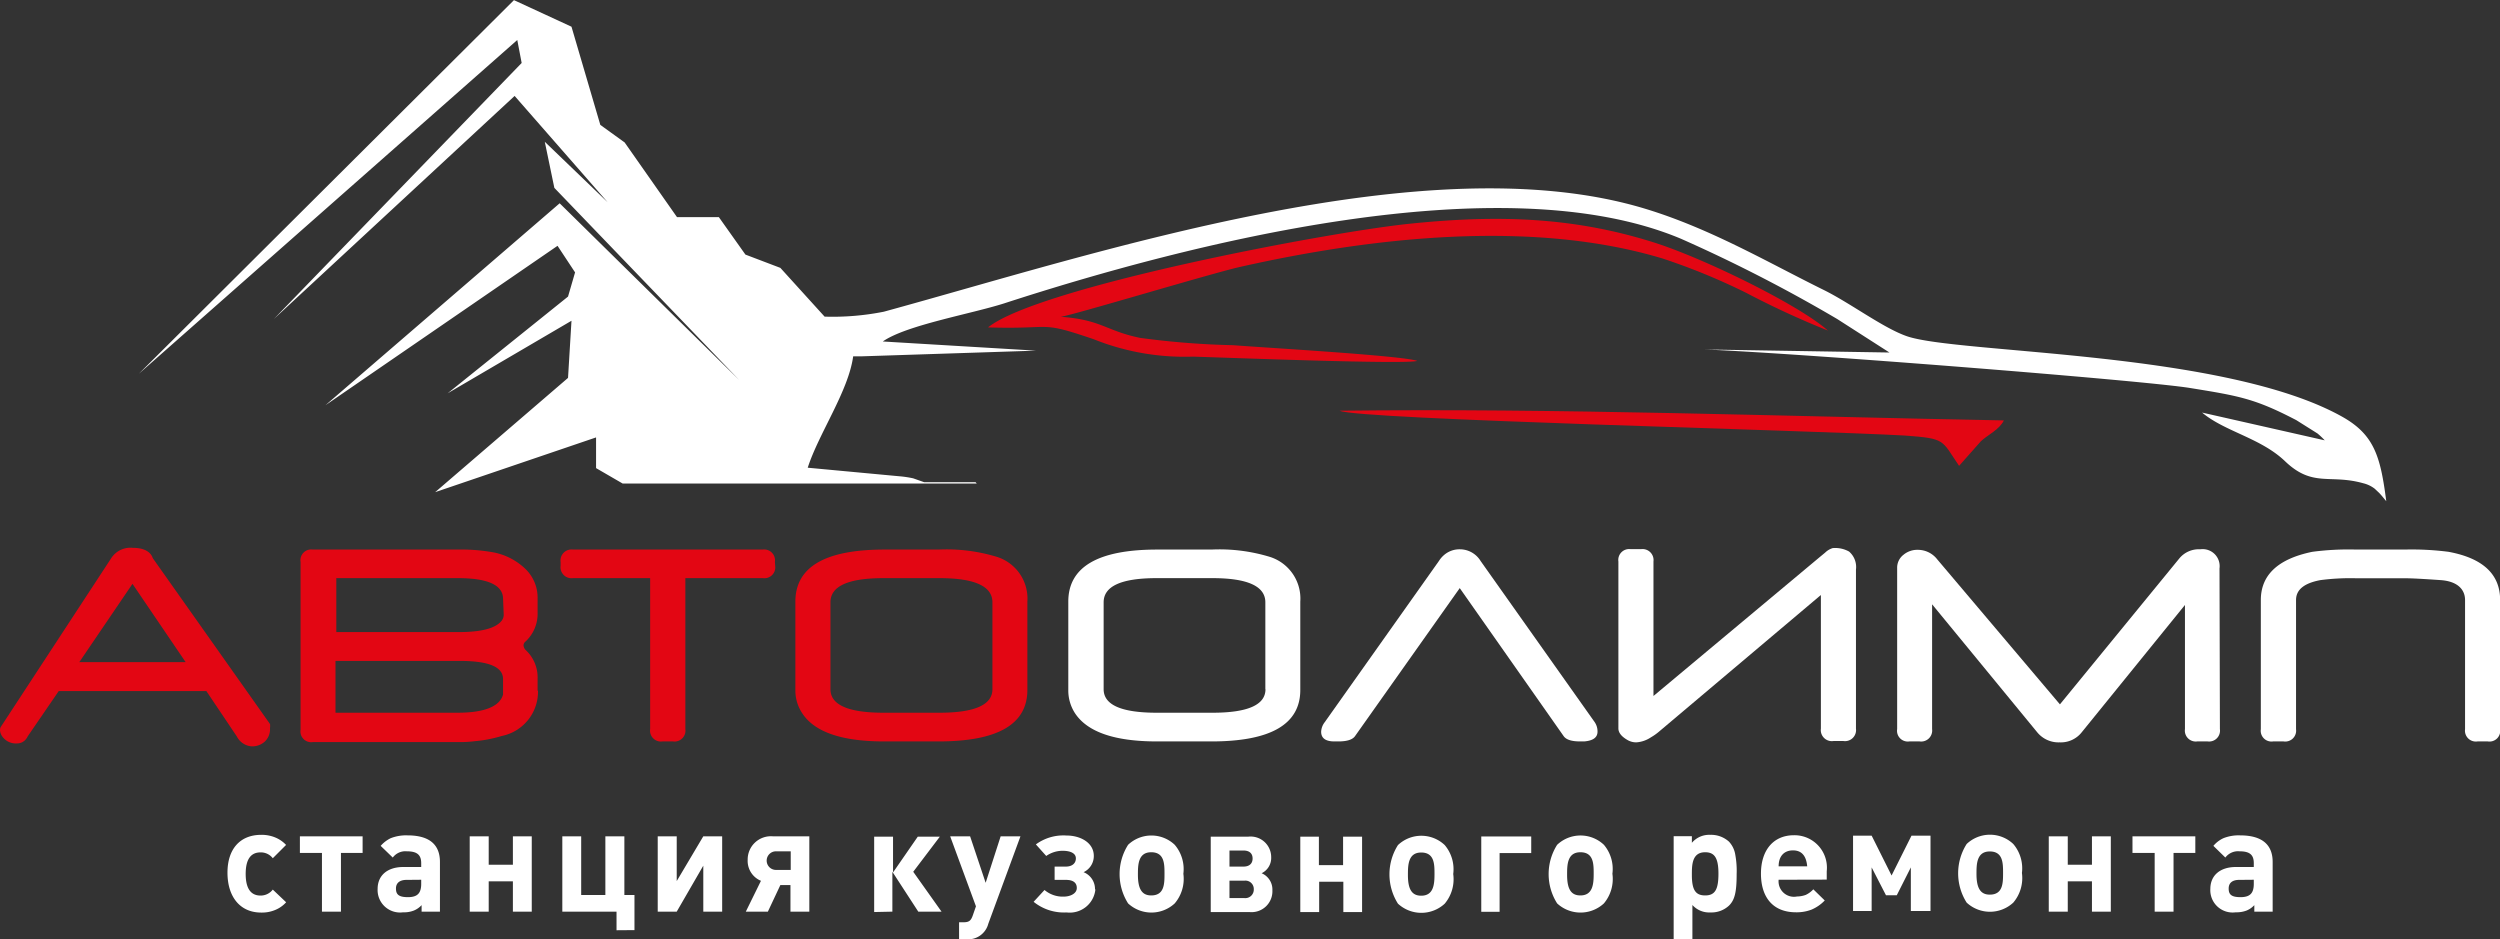
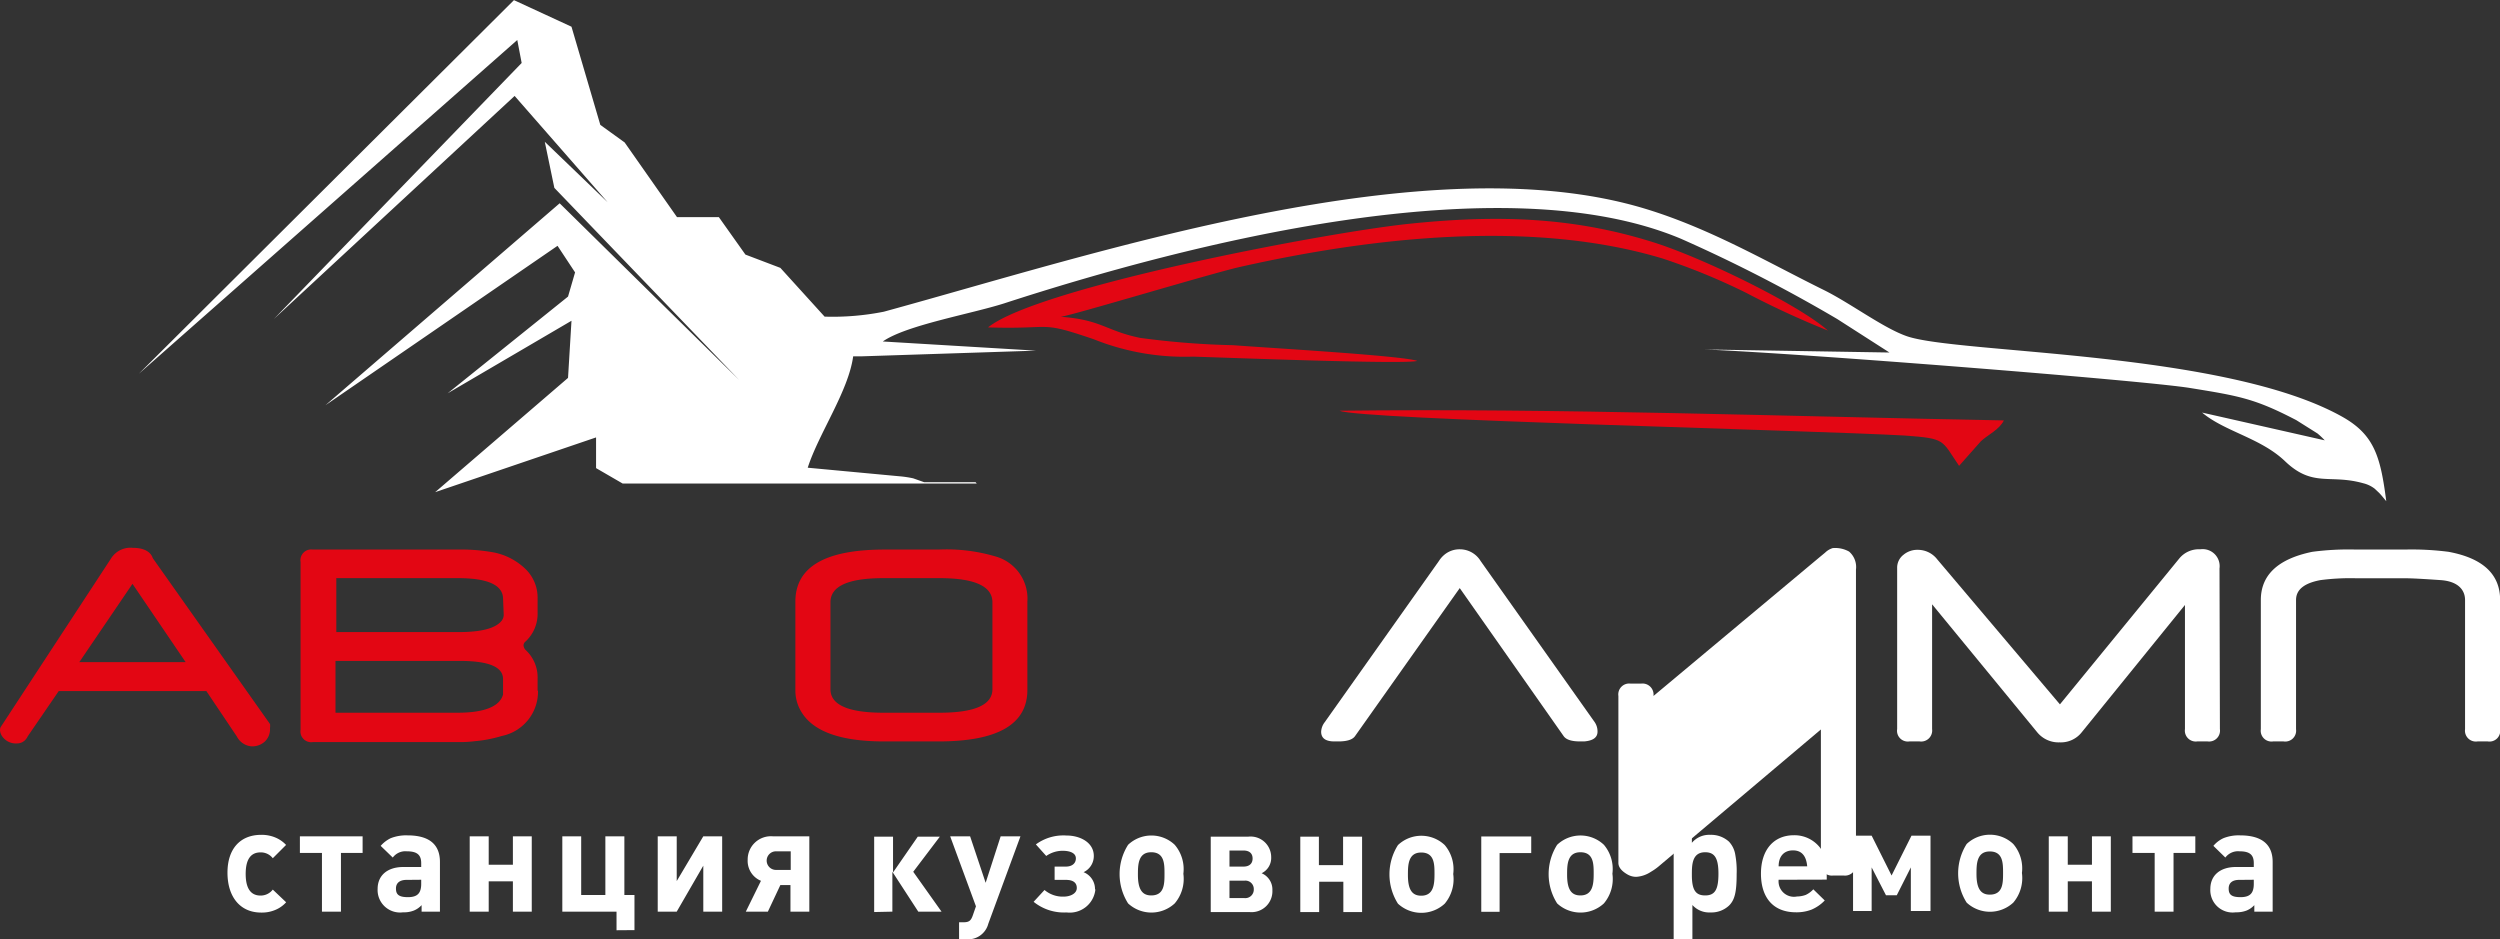
<svg xmlns="http://www.w3.org/2000/svg" id="Layer_1" data-name="Layer 1" viewBox="0 0 188.15 70.69">
  <rect x="0" y="0" width="188.15" height="70.69" fill="#333333" stroke="none" />
  <defs>
    <style>.cls-1{fill:#e30613;}.cls-1,.cls-2{fill-rule:evenodd;}.cls-2{fill:#fff;}</style>
  </defs>
  <path class="cls-1" d="M355.46,417.45a1.34,1.34,0,0,1,0,.35,1.27,1.27,0,0,1-.39,1,1.4,1.4,0,0,1-1,.36,1.37,1.37,0,0,1-1.11-.75L350.67,415H339.56l-2.33,3.4a1,1,0,0,1-.21.3.85.85,0,0,1-.6.24,1.25,1.25,0,0,1-1.12-.54.88.88,0,0,1-.16-.45.54.54,0,0,1,.05-.24L343.51,405a1.72,1.72,0,0,1,1.62-.78c.84,0,1.35.29,1.51.78l8.82,12.48Zm-6.35-4.63-4-5.89-4,5.89Z" transform="translate(-335.14 -362.99)" />
  <path class="cls-1" d="M375.63,415a3.4,3.4,0,0,1-2.73,3.38,9.84,9.84,0,0,1-2,.39,9.21,9.21,0,0,1-1.08.07H358.68a.81.81,0,0,1-.92-.93V405.28a.81.81,0,0,1,.92-.93h10.85a13.74,13.74,0,0,1,2.79.22,4.77,4.77,0,0,1,2.28,1.16,3,3,0,0,1,1,2.26v1.11a2.84,2.84,0,0,1-.92,2.18.38.38,0,0,0-.14.28.59.59,0,0,0,.07.23l.07.1a2.8,2.8,0,0,1,.92,2.16v.9Zm-2.58-5.73L373,408c-.05-1-1.19-1.5-3.41-1.5h-9.14v4.06h9.23c1.62,0,2.68-.26,3.16-.79a.75.75,0,0,0,.21-.55ZM373,414.1c0-.92-1.07-1.37-3.27-1.37h-9.34v3.9h9.18c2,0,3.18-.46,3.43-1.37Z" transform="translate(-335.14 -362.99)" />
-   <path class="cls-1" d="M393.48,405.57a.82.82,0,0,1-.93.93h-5.83v11.36a.82.82,0,0,1-.93.93H385a.82.82,0,0,1-.93-.93V406.5h-5.8a.83.83,0,0,1-.94-.93v-.29a.83.83,0,0,1,.94-.93h14.26a.82.82,0,0,1,.93.93Z" transform="translate(-335.14 -362.99)" />
  <path class="cls-1" d="M412.46,414.92q0,3.87-6.69,3.87h-4.09q-4.79,0-6.17-2.13a3.08,3.08,0,0,1-.51-1.73v-6.66q0-3.91,6.67-3.92h4.1a13,13,0,0,1,4.43.56,3.29,3.29,0,0,1,2.26,3.36v6.65Zm-2.63-.06v-6.54c0-1.21-1.33-1.82-4-1.82h-4.19c-2.68,0-4,.61-4,1.82v6.54q0,1.77,4,1.77h4.19Q409.83,416.63,409.83,414.86Z" transform="translate(-335.14 -362.99)" />
-   <path class="cls-2" d="M433,414.92q0,3.87-6.69,3.87h-4.09c-3.2,0-5.25-.71-6.18-2.13a3.15,3.15,0,0,1-.5-1.73v-6.66q0-3.91,6.66-3.92h4.11a13,13,0,0,1,4.43.56,3.29,3.29,0,0,1,2.26,3.36v6.65Zm-2.63-.06v-6.54c0-1.21-1.33-1.82-4-1.82H422.2c-2.68,0-4,.61-4,1.82v6.54q0,1.77,4,1.77h4.19Q430.38,416.63,430.38,414.86Z" transform="translate(-335.14 -362.99)" />
  <path class="cls-2" d="M455.15,417.33l-8.58-12.12a1.83,1.83,0,0,0-1.56-.88,1.78,1.78,0,0,0-1.19.43,1.94,1.94,0,0,0-.38.44l-8.6,12.14a1.27,1.27,0,0,0-.27.72c0,.49.34.73,1,.73h.29c.65,0,1.07-.13,1.26-.4L445,407.25l7.82,11.14c.19.27.6.4,1.24.4h.31c.69-.06,1-.31,1-.74A1.24,1.24,0,0,0,455.15,417.33Z" transform="translate(-335.14 -362.99)" />
-   <path class="cls-2" d="M474.82,405.86a1.53,1.53,0,0,0-.52-1.36,2.14,2.14,0,0,0-1.23-.26,1.4,1.4,0,0,0-.57.34l-.4.33-12.52,10.46V405.25a.83.83,0,0,0-.94-.93h-.77a.82.82,0,0,0-.93.93v12.56c0,.32.23.61.68.87a1.3,1.3,0,0,0,.68.18,2.25,2.25,0,0,0,1.09-.38,4.07,4.07,0,0,0,.55-.38l12.24-10.33v10.06a.83.83,0,0,0,.94.93h.76a.83.83,0,0,0,.94-.93Z" transform="translate(-335.14 -362.99)" />
+   <path class="cls-2" d="M474.82,405.86a1.53,1.53,0,0,0-.52-1.36,2.14,2.14,0,0,0-1.23-.26,1.4,1.4,0,0,0-.57.34l-.4.33-12.52,10.46a.83.83,0,0,0-.94-.93h-.77a.82.82,0,0,0-.93.93v12.56c0,.32.23.61.68.87a1.3,1.3,0,0,0,.68.18,2.25,2.25,0,0,0,1.09-.38,4.07,4.07,0,0,0,.55-.38l12.24-10.33v10.06a.83.83,0,0,0,.94.93h.76a.83.83,0,0,0,.94-.93Z" transform="translate(-335.14 -362.99)" />
  <path class="cls-2" d="M502.21,417.86a.82.82,0,0,1-.92.93h-.79a.82.82,0,0,1-.92-.93v-9.34l-7.76,9.57a2,2,0,0,1-1.67.77,2.07,2.07,0,0,1-1.69-.76l-7.91-9.63v9.39a.83.83,0,0,1-.94.93h-.77a.81.81,0,0,1-.92-.93V405.74a1.22,1.22,0,0,1,.48-1,1.62,1.62,0,0,1,1.07-.37,1.84,1.84,0,0,1,1.46.71L490.17,416l9-11a1.9,1.9,0,0,1,1.56-.67,1.28,1.28,0,0,1,1.45,1.44Z" transform="translate(-335.14 -362.99)" />
  <path class="cls-2" d="M512.47,404.35a20.8,20.8,0,0,0-3.31.17q-3.87.8-3.87,3.63v9.72a.81.81,0,0,0,.92.92H507a.82.82,0,0,0,.94-.92v-9.72c0-.78.61-1.27,1.83-1.5a17.34,17.34,0,0,1,2.69-.14h3.67c.52,0,1.42.05,2.7.14s1.83.72,1.83,1.5v9.72a.82.82,0,0,0,.94.92h.77a.81.81,0,0,0,.93-.92v-9.72q0-2.91-3.88-3.63a21.61,21.61,0,0,0-3.31-.17Z" transform="translate(-335.14 -362.99)" />
  <path class="cls-2" d="M356.67,430.89l-1-.95a1.15,1.15,0,0,1-.92.45c-.74,0-1.12-.54-1.12-1.63s.38-1.62,1.12-1.62a1.14,1.14,0,0,1,.92.44l1-1a2.32,2.32,0,0,0-.81-.56,2.67,2.67,0,0,0-1.06-.2c-1.6,0-2.54,1.07-2.54,2.85s.92,3,2.54,3a2.57,2.57,0,0,0,1.06-.2,2.24,2.24,0,0,0,.81-.57Zm5.76-3.71v-1.25h-4.72v1.25h1.66v4.42h1.43v-4.42Zm5.82,4.42v-3.74c0-1.32-.81-2-2.44-2a3.15,3.15,0,0,0-1.26.21,2.36,2.36,0,0,0-.76.58l.91.88a1.18,1.18,0,0,1,1.06-.47c.76,0,1.08.26,1.08.89v.29H365.5c-1.2,0-1.94.63-1.94,1.65a1.69,1.69,0,0,0,1.92,1.76,2,2,0,0,0,.8-.13,1.62,1.62,0,0,0,.59-.41v.49Zm-1.41-2.4v.31c0,.71-.29,1-1,1s-.9-.22-.9-.65.3-.65.8-.65Zm8.32,2.4v-5.67h-1.42v2.14h-1.82v-2.14h-1.43v5.67h1.43v-2.28h1.82v2.28Zm7.73,1.39v-2.64h-.76v-4.42H380.7v4.42h-1.82v-4.42h-1.42v5.67h4.08V433Zm6.6-1.39v-5.67h-1.42l-2,3.37v-3.37h-1.43v5.67h1.43l2-3.46v3.46Zm5.16-3.14h-1.11a.7.7,0,1,1,0-1.4h1.11v1.4Zm-1.72,3.14.94-2h.76v2h1.42v-5.67h-2.76a1.75,1.75,0,0,0-1.88,1.77,1.62,1.62,0,0,0,1,1.58l-1.14,2.32Zm9.37,0v-3l1.95,3H406l-2.13-3,2-2.64h-1.66l-1.86,2.69v-2.69h-1.42v5.67Zm9.64-5.67h-1.49l-1.13,3.5-1.17-3.5h-1.5l1.94,5.27-.24.69c-.14.4-.29.51-.7.51h-.33v1.28h.55a1.57,1.57,0,0,0,1.65-1.17l2.42-6.58Zm5.61,4a1.37,1.37,0,0,0-.86-1.3,1.34,1.34,0,0,0,.77-1.22c0-1-1-1.54-2.07-1.54a3.5,3.5,0,0,0-2.29.67l.78.87a2.16,2.16,0,0,1,1.23-.39c.58,0,1,.18,1,.57s-.3.62-.76.62h-.84v1h.86c.5,0,.81.19.81.61s-.49.65-1,.65a2.12,2.12,0,0,1-1.43-.5l-.82.89a3.63,3.63,0,0,0,2.48.8,1.94,1.94,0,0,0,2.17-1.74Zm6.65-1.18a2.82,2.82,0,0,0-.65-2.18,2.55,2.55,0,0,0-3.51,0,4.12,4.12,0,0,0,0,4.41,2.58,2.58,0,0,0,3.51,0,2.85,2.85,0,0,0,.65-2.23Zm-1.42,0c0,.74,0,1.63-1,1.63-.68,0-1-.46-1-1.55,0-.72,0-1.7,1-1.7s1,.89,1,1.62ZM430.9,430a1.33,1.33,0,0,0-.81-1.29,1.28,1.28,0,0,0,.72-1.2,1.55,1.55,0,0,0-1.75-1.55h-2.8v5.67h2.9A1.57,1.57,0,0,0,430.9,430Zm-2.18-3c.45,0,.69.22.69.6s-.24.61-.69.61h-1.05V427Zm.78,2.92a.64.64,0,0,1-.71.66h-1.12v-1.31h1.12a.63.63,0,0,1,.71.65Zm8.15,1.71v-5.67h-1.43v2.14H434.4v-2.14H433v5.67h1.42v-2.28h1.82v2.28Zm6.86-2.86a2.82,2.82,0,0,0-.64-2.18,2.56,2.56,0,0,0-3.52,0,4.12,4.12,0,0,0,0,4.41,2.59,2.59,0,0,0,3.52,0,2.86,2.86,0,0,0,.64-2.23Zm-1.41,0c0,.74-.05,1.63-1,1.63-.69,0-1-.46-1-1.55,0-.72,0-1.7,1-1.7s1,.89,1,1.62Zm7.28-1.58v-1.25h-3.76v5.67H448v-4.42Zm6.11,1.56a2.82,2.82,0,0,0-.64-2.18,2.56,2.56,0,0,0-3.52,0,4.12,4.12,0,0,0,0,4.41,2.59,2.59,0,0,0,3.52,0,2.86,2.86,0,0,0,.64-2.23Zm-1.41,0c0,.74-.05,1.63-1,1.63-.69,0-1-.46-1-1.55,0-.72,0-1.7,1-1.7s1,.89,1,1.62Zm7.39-2.3v-.53H461.1v7.75h1.41V431.1a1.69,1.69,0,0,0,1.35.56,1.94,1.94,0,0,0,1.4-.51c.43-.42.58-1,.58-2.37a6.7,6.7,0,0,0-.1-1.45,1.86,1.86,0,0,0-.48-1,2,2,0,0,0-1.4-.51,1.71,1.71,0,0,0-1.39.6Zm2,2.29c0,1.2-.26,1.64-1,1.64s-1-.44-1-1.55c0-.72,0-1.7,1-1.7.7,0,1,.42,1,1.61Zm8.15.45v-.63a2.44,2.44,0,0,0-2.47-2.71c-1.53,0-2.48,1.11-2.48,2.89s.9,2.91,2.64,2.91a3.13,3.13,0,0,0,1.16-.2,3,3,0,0,0,1-.69l-.86-.84a1.82,1.82,0,0,1-.57.42,2,2,0,0,1-.66.12A1.16,1.16,0,0,1,469,429.2Zm-1.4-1H469c0-.77.42-1.2,1.08-1.2s1,.42,1.07,1.2Zm9.21,3.36v-5.67H479l-1.5,3-1.5-3h-1.4v5.67H476v-3.28l1.08,2.1h.81l1.06-2.1v3.28Zm6.88-2.86a2.82,2.82,0,0,0-.65-2.18,2.55,2.55,0,0,0-3.51,0,4.12,4.12,0,0,0,0,4.41,2.58,2.58,0,0,0,3.51,0,2.85,2.85,0,0,0,.65-2.23Zm-1.42,0c0,.74,0,1.63-1,1.63-.68,0-1-.46-1-1.55,0-.72,0-1.7,1-1.7s1,.89,1,1.62ZM494,431.6v-5.67h-1.42v2.14h-1.82v-2.14h-1.43v5.67h1.43v-2.28h1.82v2.28Zm6.36-4.42v-1.25h-4.73v1.25h1.67v4.42h1.42v-4.42Zm5.82,4.42v-3.74c0-1.32-.82-2-2.45-2a3.09,3.09,0,0,0-1.25.21,2.16,2.16,0,0,0-.76.58l.9.88a1.19,1.19,0,0,1,1.07-.47c.76,0,1.07.26,1.07.89v.29h-1.34c-1.19,0-1.93.63-1.93,1.65a1.68,1.68,0,0,0,1.91,1.76,2.12,2.12,0,0,0,.81-.13,1.62,1.62,0,0,0,.59-.41v.49Zm-1.42-2.4v.31c0,.71-.29,1-1,1s-.89-.22-.89-.65.29-.65.79-.65Z" transform="translate(-335.14 -362.99)" />
  <path class="cls-2" d="M359.63,393.49l17.47-12,1.32,2-.53,1.82-9.06,7.28,9.32-5.46-.26,4.3-10,8.6L380,395.91v2.31l2,1.16h26.65l-.09-.1-3.87,0-.82-.29a8,8,0,0,0-1.09-.16l-6.85-.64c.83-2.58,3.06-5.75,3.42-8.38l.56,0,13.2-.43-11.53-.69c1.75-1.23,6.65-2.07,9.17-2.88,13.85-4.5,37.35-10.53,50.88-4.86A114.32,114.32,0,0,1,473.41,387l3.93,2.52-13.94-.23c7.41.3,33.13,2.34,36.56,2.9,3.71.6,4.89.8,8,2.42l1.59,1a5.73,5.73,0,0,1,.55.52l-9.23-2.09c1.7,1.43,4.41,1.91,6.24,3.66,2.09,2,3.37.95,5.89,1.66a2.3,2.3,0,0,1,.86.41l.35.33.17.19.35.42c-.43-3.34-.89-5-3.32-6.36-8.84-4.95-28.86-4.73-32.74-6.05-1.78-.61-4.26-2.49-6.26-3.48-4.22-2.08-8.5-4.61-13.42-6.11-16.4-5-41.35,3.37-57.34,7.74a19.68,19.68,0,0,1-4.45.37l-3.33-3.67-2.63-1-2-2.82h-3.15l-3.94-5.62-1.83-1.32L378.15,365l-4.33-2-28.23,28.12L374.07,366l.33,1.73L355.75,387l18.12-16.79,7,8-4.73-4.55.72,3.47,13.92,14.47-13.52-13.31Z" transform="translate(-335.14 -362.99)" />
  <path class="cls-1" d="M409.5,387.63c5.05.16,3.75-.54,7.95.89a18.39,18.39,0,0,0,7.47,1.31c2.39.07,16.09.6,16.88.32-1.14-.4-11.59-1-13.85-1.18a62.27,62.27,0,0,1-7-.55c-2.59-.53-2.9-1.37-6-1.59.55,0,11.22-3.23,13.51-3.75,9.93-2.24,22-3.6,31.82-.63a48.21,48.21,0,0,1,6.26,2.57,66.41,66.41,0,0,0,6.17,2.85c-2.18-1.94-9.37-5.46-13.12-6.64-5.93-1.87-11.54-2.1-18.28-1.41C435,380.46,413.25,384.61,409.5,387.63Z" transform="translate(-335.14 -362.99)" />
  <path class="cls-1" d="M482.58,398.05l1.64-1.85c.51-.48,1.39-.87,1.73-1.57-16.33-.3-33.82-.93-50-.73,1.42.67,35.33,1.46,42.57,1.87C481.59,396,481.24,396.08,482.58,398.05Z" transform="translate(-335.14 -362.99)" />
</svg>